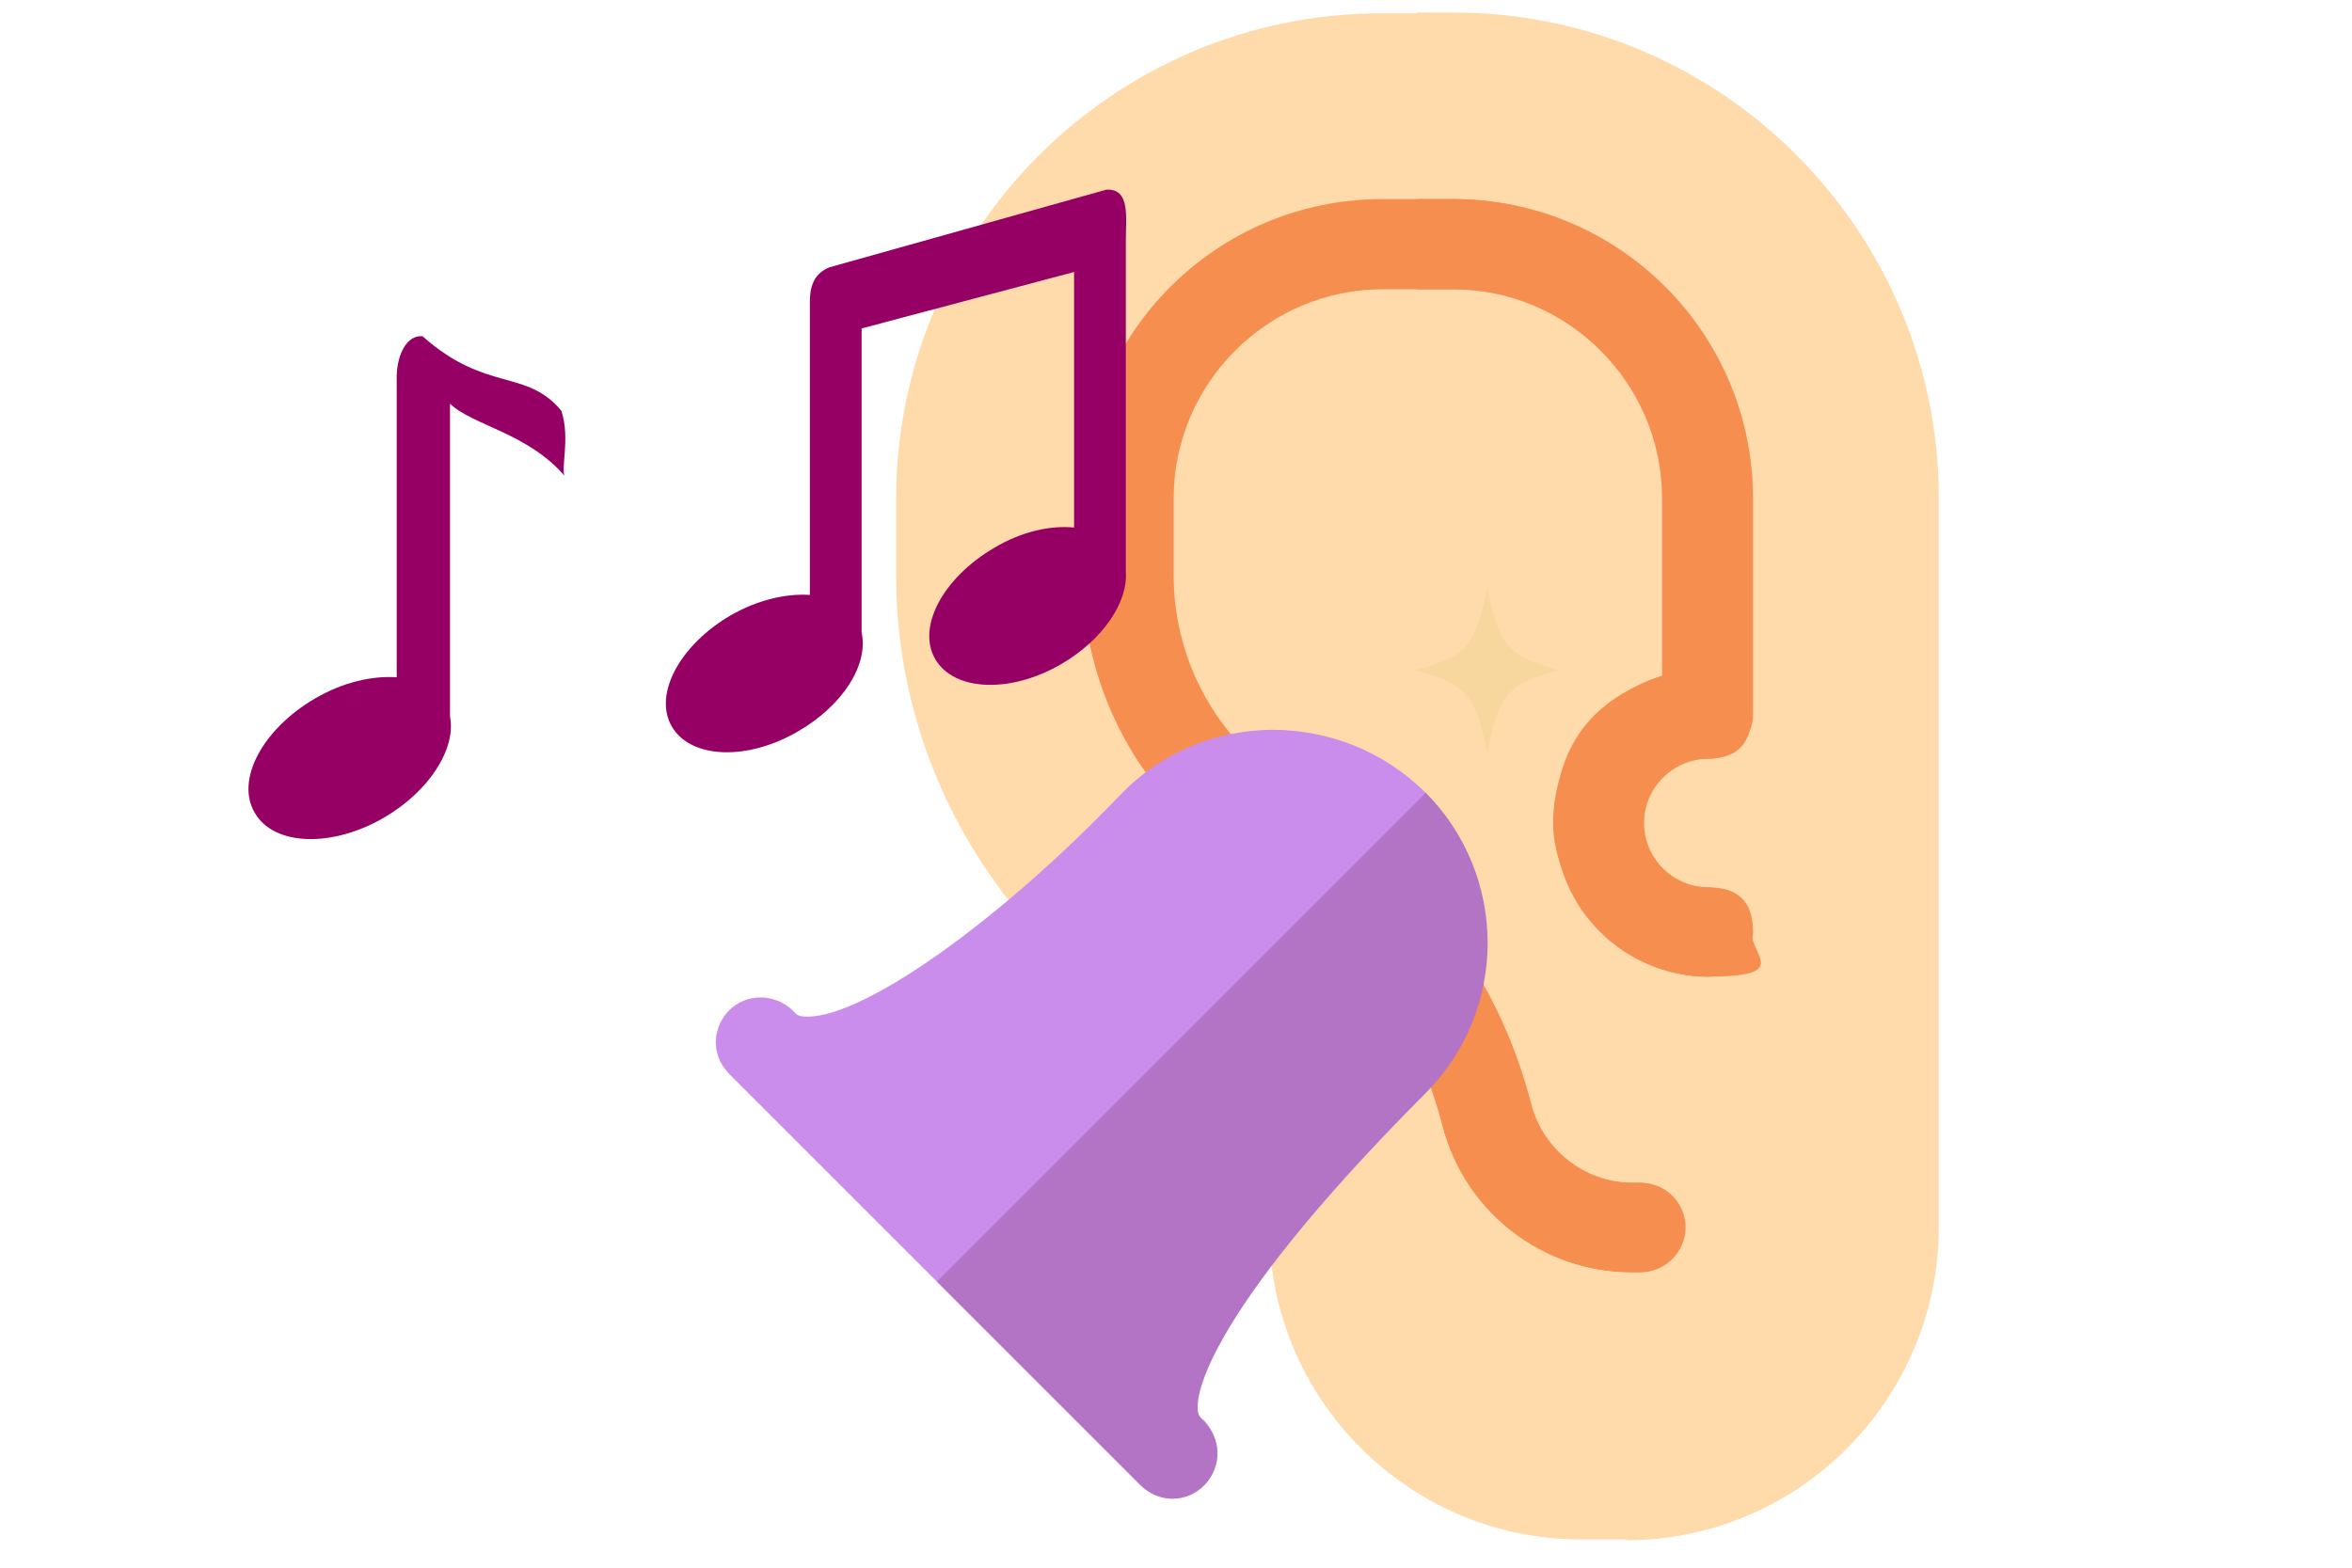
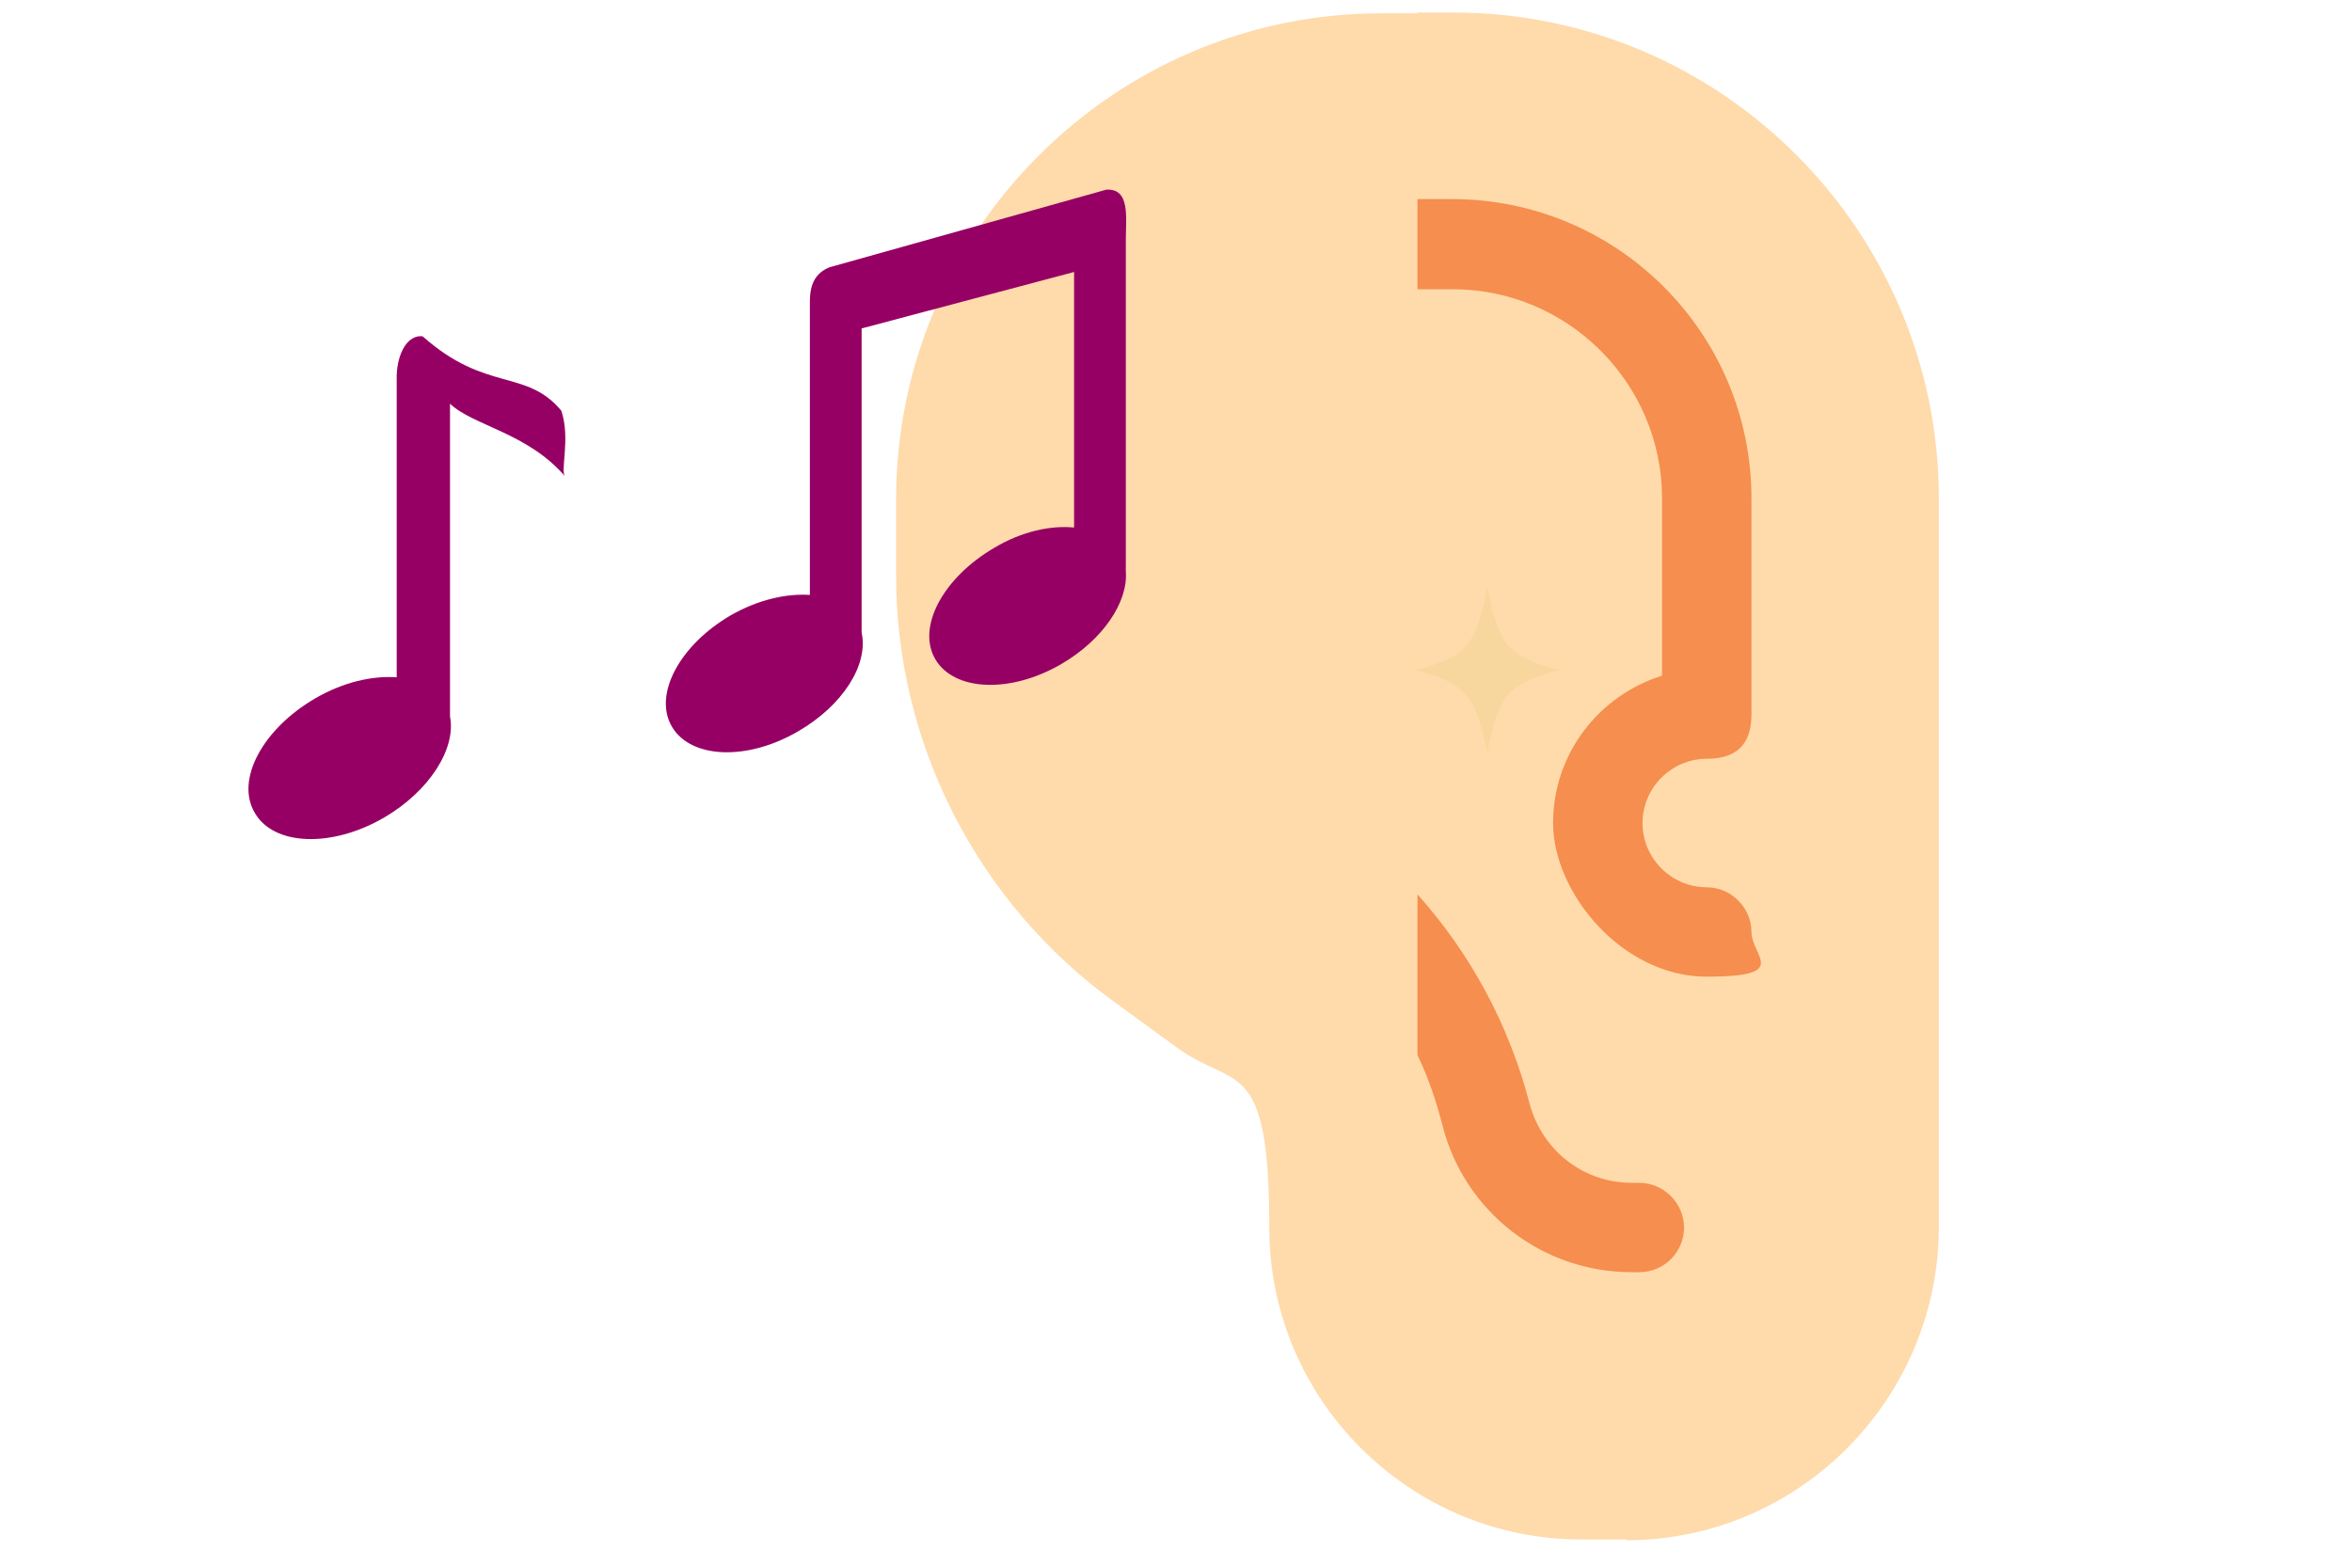
<svg xmlns="http://www.w3.org/2000/svg" id="Layer_3" version="1.1" viewBox="0 0 300 200">
  <defs>
    <style>
      .st0 {
        fill: #cb8deb;
      }

      .st1 {
        fill: #f58e4e;
      }

      .st2 {
        fill: #960064;
      }

      .st3 {
        fill: #ffdaab;
      }

      .st4 {
        fill: #f7d79e;
      }

      .st5 {
        fill: #b474c5;
      }
    </style>
  </defs>
  <path class="st3" d="M207.5,196.4h-5.8c-21.9,0-39.8-17.8-39.8-39.8s-4.4-17.6-11.7-22.9l-8.1-5.9c-17.4-12.6-27.8-32.9-27.8-54.3v-9.8c0-34.2,27.8-62,61.9-62h9.1c34.2,0,61.9,27.8,61.9,62v93c0,21.9-17.8,39.8-39.8,39.8h0Z" />
  <path class="st3" d="M185.3,1.6h-4.5v188.8c6.1,3.8,13.2,5.9,20.9,5.9h5.8c21.9,0,39.8-17.8,39.8-39.8V63.6c0-34.2-27.8-62-61.9-62h0Z" />
-   <path class="st1" d="M209.1,162.3h-1c-11.3,0-21.2-7.7-24.1-18.7-3-11.8-10.1-22.2-19.9-29.2l-8.1-5.9c-11.2-8.1-17.9-21.2-17.9-35.1v-9.8c0-21.1,17.1-38.2,38.2-38.2h9.1c21.1,0,38.2,17.1,38.2,38.2v27.5c0,3.2-2.6,5.7-5.7,5.7-4.5,0-8.2,3.7-8.2,8.2s3.7,8.2,8.2,8.2,5.7,2.6,5.7,5.7-2.6,5.7-5.7,5.7c-10.8,0-19.6-8.8-19.6-19.6s5.9-16.3,13.9-18.8v-22.6c0-14.7-12-26.7-26.7-26.7h-9.1c-14.7,0-26.7,12-26.7,26.7v9.8c0,10.2,4.9,19.8,13.2,25.8l8.1,5.9c12,8.7,20.6,21.3,24.3,35.7,1.5,5.9,6.9,10.1,13,10.1h1c3.2,0,5.7,2.6,5.7,5.7s-2.6,5.7-5.7,5.7h0Z" />
  <path class="st1" d="M185.3,25.4h-4.5v11.5h4.5c14.7,0,26.7,12,26.7,26.7v22.6c-8,2.5-13.9,9.9-13.9,18.8s8.8,19.6,19.6,19.6,5.7-2.6,5.7-5.7-2.6-5.7-5.7-5.7c-4.5,0-8.2-3.7-8.2-8.2s3.7-8.2,8.2-8.2,5.7-2.6,5.7-5.7v-27.5c0-21.1-17.1-38.2-38.2-38.2h0Z" />
  <path class="st1" d="M208.1,162.3h1c3.2,0,5.7-2.6,5.7-5.7s-2.6-5.7-5.7-5.7h-1c-6.1,0-11.4-4.1-13-10.1-2.6-10-7.5-19.1-14.3-26.7v20.5c1.4,2.9,2.4,5.9,3.2,9,2.8,11,12.7,18.7,24.1,18.7Z" />
-   <path class="st0" d="M149.6,191.2c-1.5,0-2.9-.6-4.1-1.7h0s0,0,0,0l-52.3-52.3h0l-.2-.2h0c-2.6-2.7-1.9-6.2,0-8.1,2.2-2.2,5.8-2.2,8.1,0h0s0,0,0,0h0l.5.5c.2.2.7.3,1.4.3,7.3,0,24.5-12.2,39.9-28.3,5.1-5.3,11.9-8.2,19.3-8.3,7.4,0,14.3,2.8,19.5,7.9,10.6,10.6,10.6,27.8,0,38.4-29,29.1-30,40-28.7,41.3l.4.4h.1c2.6,2.8,1.9,6.3,0,8.2-1.1,1.1-2.6,1.7-4,1.7h0Z" />
-   <path class="st5" d="M181.8,101.2l-62.3,62.3,26,26h0c1.1,1.1,2.6,1.7,4.1,1.7s2.9-.6,4-1.7c1.9-1.9,2.6-5.4,0-8.1h-.1c0-.1-.4-.6-.4-.6-1.3-1.3-.3-12.2,28.7-41.3,10.6-10.6,10.6-27.8,0-38.4h0Z" />
  <path class="st2" d="M143.6,30.6c0-2.8.6-6.6-2.5-6.4l-35.3,9.9c-1.7.7-2.5,2-2.5,4.4v37.4c-3-.2-6.6.6-10.1,2.6-6.5,3.8-9.9,10.1-7.5,14.2s9.6,4.4,16.1.6c5.7-3.3,9-8.5,8.1-12.6v-38.8l27.1-7.2v32.6c-3-.3-6.7.5-10.2,2.6-6.5,3.8-9.9,10.1-7.5,14.2s9.6,4.4,16.1.6c5.3-3.1,8.5-7.9,8.2-11.8h0V30.6h0Z" />
  <path class="st2" d="M57.4,51.5c2.9,2.8,9.9,3.7,14.7,9.3-.7-.6.7-4.8-.5-8.4-4.5-5.4-9.6-2.3-17.7-9.5-1.9-.2-3.2,2.1-3.3,5v38.5c-3.1-.2-6.8.6-10.4,2.7-6.7,3.9-10.2,10.4-7.7,14.6,2.4,4.2,9.8,4.5,16.5.6,5.8-3.4,9.2-8.8,8.4-12.9v-39.9Z" />
  <path class="st4" d="M180.5,85.5c6.5,1.7,7.7,3.1,9.2,10.5,1.5-7.5,2.7-8.8,9.2-10.5-6.5-1.7-7.7-3.1-9.2-10.5-1.5,7.5-2.7,8.8-9.2,10.5Z" />
</svg>